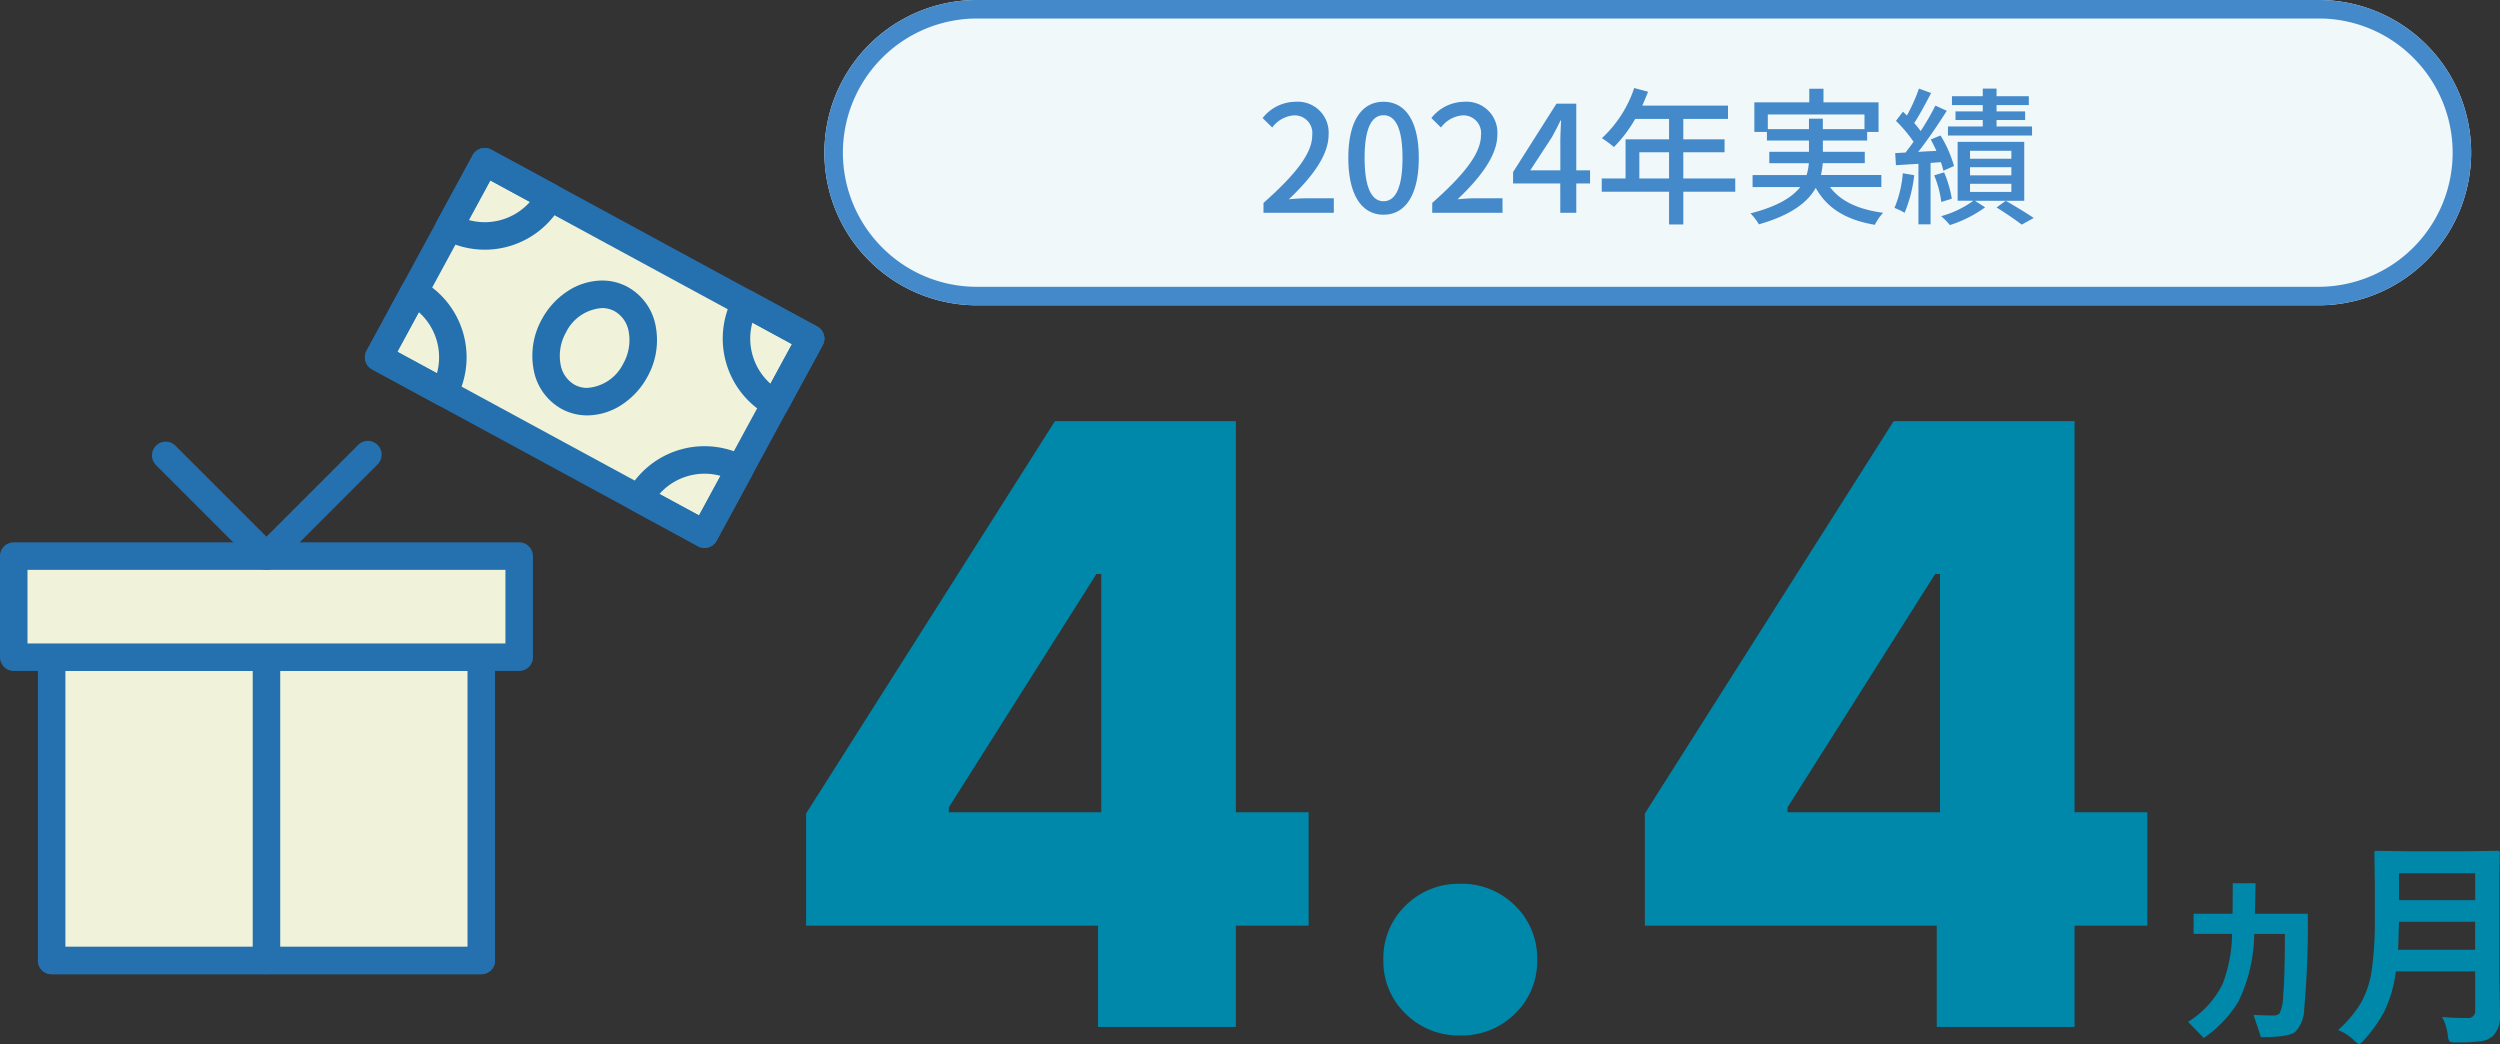
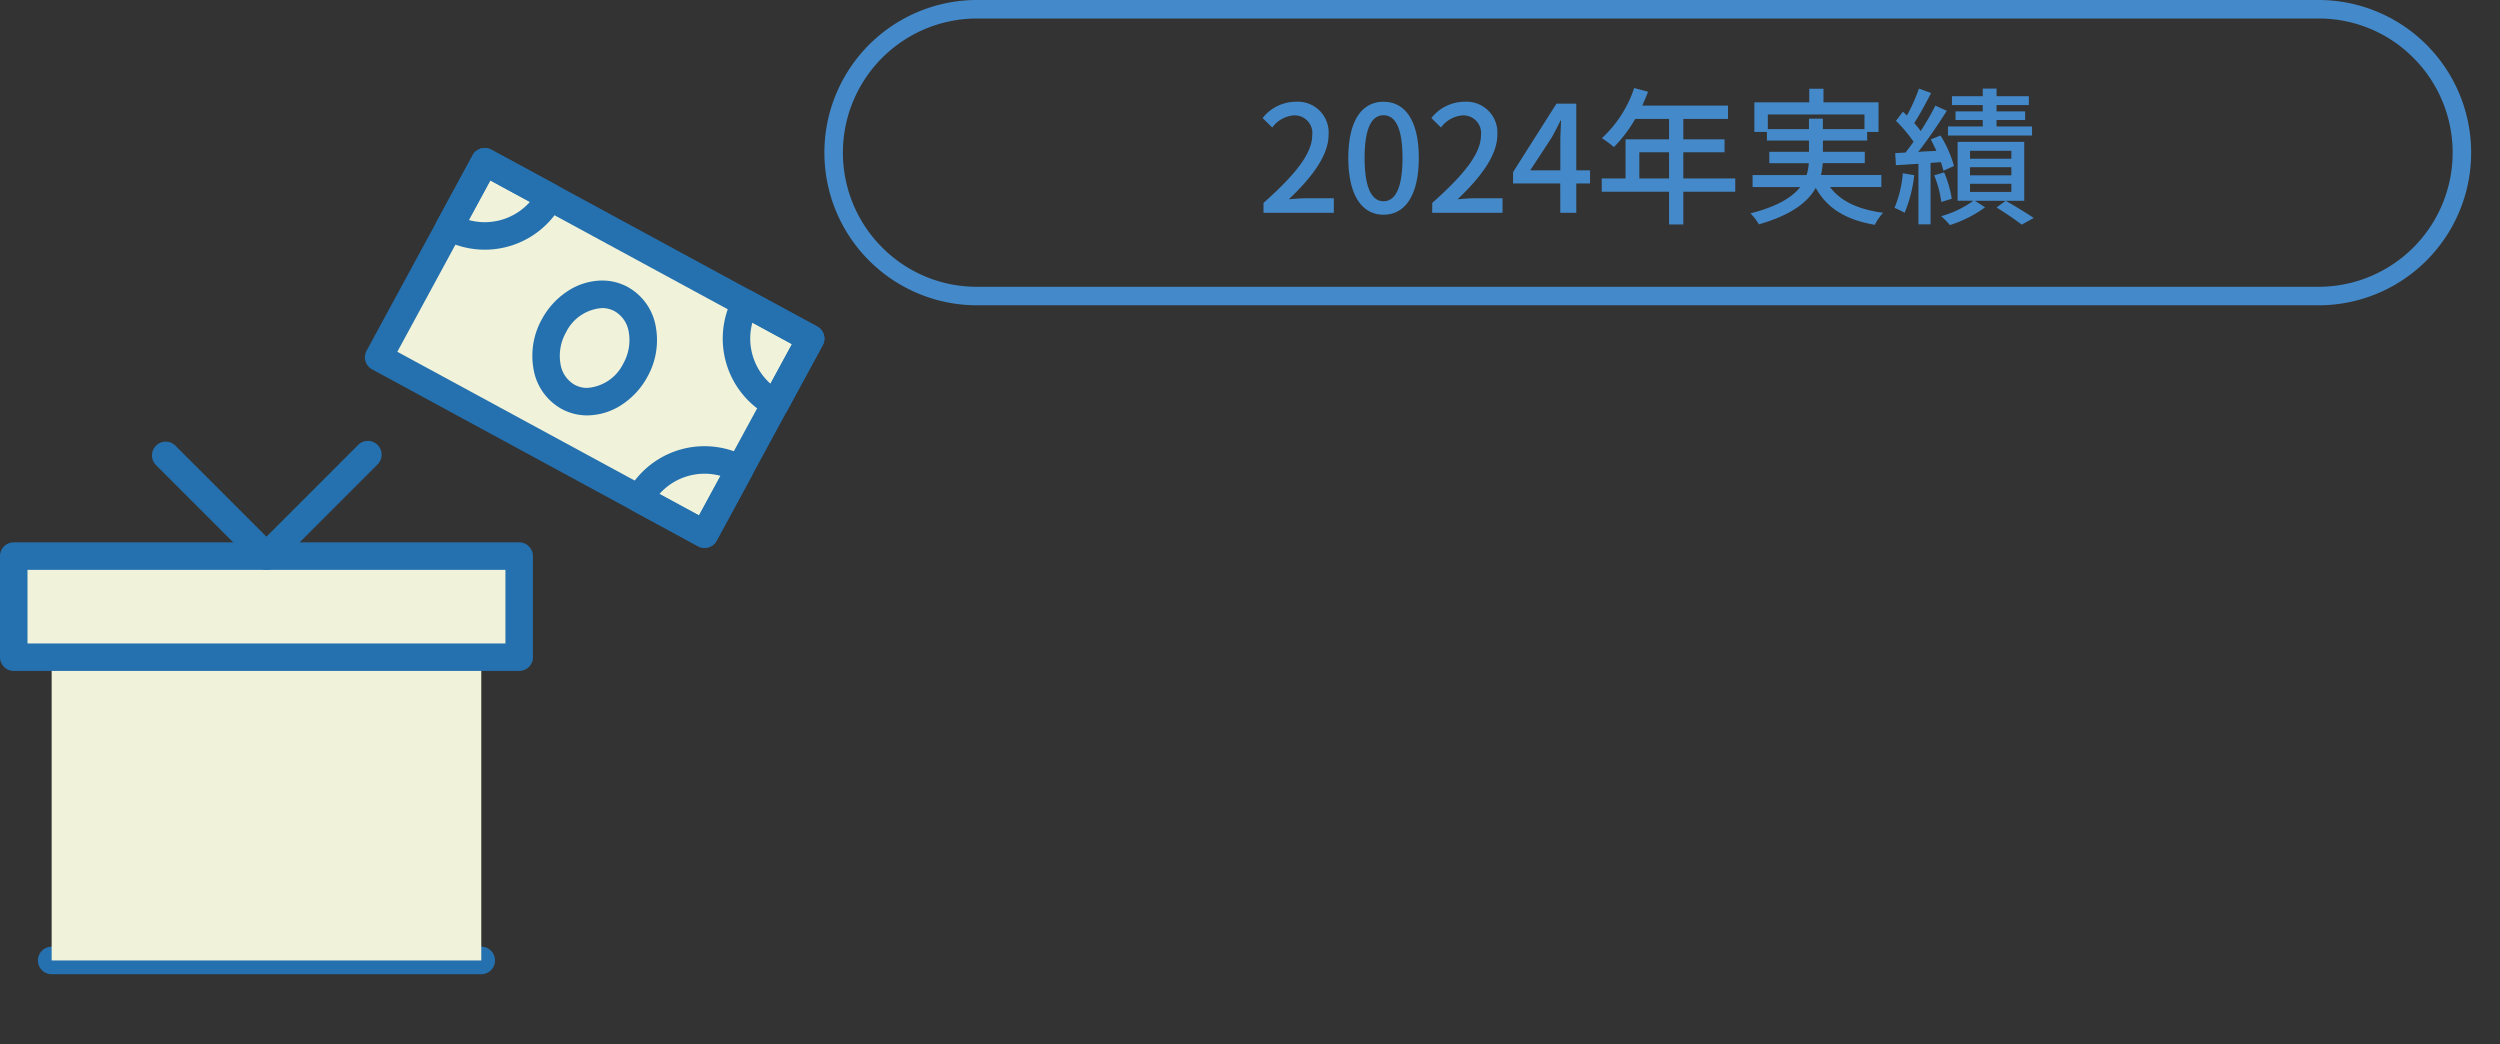
<svg xmlns="http://www.w3.org/2000/svg" width="270.228" height="112.852" viewBox="0 0 270.228 112.852">
  <rect x="0" y="0" width="270.228" height="112.852" fill="#333333" stroke="none" />
  <defs>
    <clipPath id="clip-path">
      <rect id="長方形_306" data-name="長方形 306" width="89.11" height="89.303" transform="translate(0 0)" fill="none" />
    </clipPath>
  </defs>
  <g id="グループ_122" data-name="グループ 122" transform="translate(-545.89 -3357)">
-     <path id="パス_185" data-name="パス 185" d="M16.5,0h145a16.5,16.5,0,0,1,0,33H16.5a16.5,16.5,0,0,1,0-33Z" transform="translate(635 3357)" fill="#f0f8fa" />
    <path id="長方形_265_-_アウトライン" data-name="長方形 265 - アウトライン" d="M16.5,2A14.5,14.5,0,0,0,6.247,26.753,14.405,14.405,0,0,0,16.5,31h145A14.5,14.5,0,0,0,171.753,6.247,14.405,14.405,0,0,0,161.5,2H16.5m0-2h145a16.5,16.5,0,0,1,0,33H16.5a16.5,16.5,0,0,1,0-33Z" transform="translate(635 3357)" fill="#448aca" />
    <path id="パス_184" data-name="パス 184" d="M-41.536,0h7.6V-1.568H-36.88c-.576,0-1.312.048-1.92.112,2.5-2.384,4.3-4.736,4.3-7.008A3.33,3.33,0,0,0-38.048-12a4.572,4.572,0,0,0-3.584,1.76l1.04,1.024a3.194,3.194,0,0,1,2.32-1.312,1.912,1.912,0,0,1,2,2.16c0,1.936-1.792,4.224-5.264,7.3ZM-28.56.208c2.3,0,3.808-2.048,3.808-6.144C-24.752-10-26.256-12-28.56-12s-3.808,1.984-3.808,6.064C-32.368-1.84-30.864.208-28.56.208Zm0-1.456c-1.2,0-2.048-1.28-2.048-4.688,0-3.376.848-4.608,2.048-4.608s2.048,1.232,2.048,4.608C-26.512-2.528-27.36-1.248-28.56-1.248ZM-23.3,0h7.6V-1.568H-18.64c-.576,0-1.312.048-1.92.112,2.5-2.384,4.3-4.736,4.3-7.008A3.33,3.33,0,0,0-19.808-12a4.572,4.572,0,0,0-3.584,1.76l1.04,1.024a3.194,3.194,0,0,1,2.32-1.312,1.912,1.912,0,0,1,2,2.16c0,1.936-1.792,4.224-5.264,7.3ZM-12.7-4.592l2.32-3.552c.336-.608.656-1.216.944-1.824h.064c-.032.656-.08,1.648-.08,2.288v3.088ZM-9.456,0h1.728V-3.168H-6.24V-4.592H-7.728v-7.2H-9.872L-14.56-4.4v1.232h5.1ZM-.912-3.712V-6.544H2.3v2.832Zm10.368,0H3.84V-6.544H8.3V-7.936H3.84v-2.208H8.672v-1.44H-.592c.208-.48.432-1.008.624-1.5l-1.5-.4A12.946,12.946,0,0,1-4.96-8.064a11.833,11.833,0,0,1,1.3.96,14.556,14.556,0,0,0,2.3-3.04H2.3v2.208H-2.4v4.224H-4.976v1.44H2.3V1.264H3.84V-2.272H9.456Zm3.52-5.328v-1.584H23.424V-9.04h-4.5v-1.136h-1.5V-9.04ZM25.248-2.784v-1.3H18.72a8.516,8.516,0,0,0,.192-1.28h4.544V-6.592H18.928V-7.808h4.784v-.928h1.232v-3.2H18.992v-1.472H17.456v1.472H11.52v3.2h1.36v.928h4.544v1.216H13.136V-5.36h4.272a6.009,6.009,0,0,1-.24,1.28h-5.84v1.3H16.48C15.632-1.7,14.048-.688,11.1.064a5.884,5.884,0,0,1,.912,1.184c3.52-1.008,5.28-2.4,6.144-3.936C19.392-.48,21.424.768,24.544,1.3a5.339,5.339,0,0,1,.9-1.3C22.752-.352,20.816-1.264,19.7-2.784ZM41.536-9.328H37.7v-.7h3.088v-.928H37.7v-.688h3.488v-.96H37.7v-.816H36.208v.816H32.88v.96h3.328v.688H33.264v.928h2.944v.7h-3.76v.976h9.088ZM27.568-4.272a12.249,12.249,0,0,1-.9,3.744A7.611,7.611,0,0,1,27.76,0,14.591,14.591,0,0,0,28.8-4.064Zm4.112-1.2a7.161,7.161,0,0,1,.272.928L33.1-5.056a12.855,12.855,0,0,0-1.456-3.3l-1.056.432c.208.384.416.8.608,1.232-.672.032-1.344.064-1.968.112C30.272-7.9,31.424-9.6,32.32-11.024l-1.232-.56A28.816,28.816,0,0,1,29.5-8.832a9.886,9.886,0,0,0-.7-.864c.576-.88,1.264-2.16,1.824-3.248l-1.312-.48a19.15,19.15,0,0,1-1.3,2.912c-.144-.144-.288-.288-.432-.416l-.752.992a15.322,15.322,0,0,1,1.9,2.256c-.288.416-.592.816-.864,1.168l-1.12.064.08,1.3c.72-.032,1.552-.1,2.432-.144V1.248h1.312v-6.64ZM32.864-1.52a12.212,12.212,0,0,0-.832-2.848l-1.072.32a11.377,11.377,0,0,1,.768,2.88ZM39.3-5.84H34.832V-6.7H39.3Zm0,1.792H34.832v-.88H39.3Zm0,1.792H34.832v-.88H39.3Zm1.392-5.408h-7.2V-1.3h1.7A10.959,10.959,0,0,1,31.712.368a7.615,7.615,0,0,1,.944.96,13.305,13.305,0,0,0,3.808-1.92l-1.1-.7h5.328ZM37.7-.576c.976.608,2.1,1.376,2.72,1.856l1.3-.72c-.736-.5-1.968-1.248-3.024-1.856Z" transform="translate(724 3380)" fill="#448aca" />
-     <path id="パス_186" data-name="パス 186" d="M-91.976-10.942V-23.071l26.895-42.407h10.723v16.523H-60.6L-76.551-23.73v.527H-37.66v12.261ZM-60.423,0V-14.634L-60.072-20V-65.479h14.546V0Zm39.155.923a8.109,8.109,0,0,1-5.911-2.351,7.834,7.834,0,0,1-2.4-5.823,7.886,7.886,0,0,1,2.4-5.867,8.109,8.109,0,0,1,5.911-2.351,8.109,8.109,0,0,1,5.911,2.351,7.886,7.886,0,0,1,2.4,5.867,7.834,7.834,0,0,1-2.4,5.823A8.109,8.109,0,0,1-21.268.923ZM-1.317-10.942V-23.071L25.578-65.479H36.3v16.523H30.06L14.108-23.73v.527H53v12.261ZM30.236,0V-14.634L30.587-20V-65.479H45.133V0ZM64.622-12.234H70.34a99.352,99.352,0,0,1-.387,10.289,3.678,3.678,0,0,1-.984,2.5q-.7.551-3.691.551l-.8-2.4q1.348.059,2.086.059a1,1,0,0,0,.727-.223,4.535,4.535,0,0,0,.387-1.9q.188-2.145.188-6.691H64.551a17.273,17.273,0,0,1-1.7,7.3A13.034,13.034,0,0,1,59.1,1.2L57.4-.551a10.093,10.093,0,0,0,3.727-4.066,15.731,15.731,0,0,0,1.031-5.437H58v-2.18h4.207q.023-1.09.023-3.293H64.7Q64.633-12.258,64.622-12.234ZM84.86-1.078q1.266.117,2.73.117a.746.746,0,0,0,.844-.844V-6H79.856A13.527,13.527,0,0,1,78.59-1.629a15.674,15.674,0,0,1-2.18,3.07q-.375.41-.5.41-.176,0-.562-.387A5.072,5.072,0,0,0,73.622.34a13.41,13.41,0,0,0,2.438-2.883,10.251,10.251,0,0,0,1.2-3.633,38.757,38.757,0,0,0,.328-5.766V-15.48l-.047-3.258A.427.427,0,0,1,77.583-19a.4.4,0,0,1,.211-.035l3.2.047h6.668l3.164-.047q.2,0,.234.059a.473.473,0,0,1,.035.234l-.047,3.258v9.434l.07,4.793A2.986,2.986,0,0,1,90.356.984a2.573,2.573,0,0,1-1.395.574,19.669,19.669,0,0,1-2.59.117,1.331,1.331,0,0,1-.715-.105,1.357,1.357,0,0,1-.176-.633A5.828,5.828,0,0,0,84.86-1.078ZM80.1-8.332h8.332v-3.035H80.2Q80.149-9.316,80.1-8.332Zm8.332-8.273H80.2V-13.7h8.238Z" transform="translate(725 3468)" fill="#08a" />
    <g id="グループ_99" data-name="グループ 99" transform="translate(545.89 3373)">
      <g id="グループ_92" data-name="グループ 92">
        <g id="グループ_91" data-name="グループ 91" clip-path="url(#clip-path)">
          <path id="線_144" data-name="線 144" d="M46.438,1.487H0A1.487,1.487,0,0,1-1.487,0,1.487,1.487,0,0,1,0-1.487H46.438A1.487,1.487,0,0,1,47.924,0,1.487,1.487,0,0,1,46.438,1.487Z" transform="translate(5.584 87.817)" fill="#2571b0" />
        </g>
      </g>
      <rect id="長方形_307" data-name="長方形 307" width="46.438" height="32.78" transform="translate(5.584 55.037)" fill="#f0f3d9" />
      <g id="グループ_94" data-name="グループ 94">
        <g id="グループ_93" data-name="グループ 93" clip-path="url(#clip-path)">
-           <path id="長方形_308" data-name="長方形 308" d="M0-1.486H46.438A1.487,1.487,0,0,1,47.924,0V32.78a1.487,1.487,0,0,1-1.486,1.486H0A1.487,1.487,0,0,1-1.486,32.78V0A1.487,1.487,0,0,1,0-1.486ZM44.951,1.486H1.486V31.293H44.951Z" transform="translate(5.584 55.037)" fill="#2571b0" />
-           <path id="線_145" data-name="線 145" d="M0,34.266A1.487,1.487,0,0,1-1.487,32.78V0A1.487,1.487,0,0,1,0-1.487,1.487,1.487,0,0,1,1.487,0V32.78A1.487,1.487,0,0,1,0,34.266Z" transform="translate(28.803 55.037)" fill="#2571b0" />
-         </g>
+           </g>
      </g>
      <rect id="長方形_310" data-name="長方形 310" width="54.633" height="10.927" transform="translate(1.486 44.11)" fill="#f0f3d9" />
      <g id="グループ_96" data-name="グループ 96">
        <g id="グループ_95" data-name="グループ 95" clip-path="url(#clip-path)">
          <path id="長方形_311" data-name="長方形 311" d="M0-1.486H54.633A1.487,1.487,0,0,1,56.119,0V10.927a1.487,1.487,0,0,1-1.486,1.486H0a1.487,1.487,0,0,1-1.486-1.486V0A1.487,1.487,0,0,1,0-1.486ZM53.146,1.487H1.486V9.441h51.66Z" transform="translate(1.486 44.11)" fill="#2571b0" />
        </g>
      </g>
      <path id="パス_125" data-name="パス 125" d="M28.8,45.6a1.486,1.486,0,0,1-1.051-.435L16.825,34.235a1.486,1.486,0,0,1,2.1-2.1L28.8,42.009l9.875-9.876a1.486,1.486,0,1,1,2.1,2.1L29.854,45.162A1.487,1.487,0,0,1,28.8,45.6Z" fill="#2571b0" />
      <rect id="長方形_313" data-name="長方形 313" width="24.045" height="40.075" transform="translate(40.932 22.62) rotate(-61.514)" fill="#f0f3d9" />
      <g id="グループ_98" data-name="グループ 98">
        <g id="グループ_97" data-name="グループ 97" clip-path="url(#clip-path)">
          <path id="長方形_314" data-name="長方形 314" d="M0-1.487H24.045A1.486,1.486,0,0,1,25.531,0V40.075a1.487,1.487,0,0,1-1.486,1.486H0a1.487,1.487,0,0,1-1.486-1.486V0A1.486,1.486,0,0,1,0-1.487ZM22.558,1.486H1.486v37.1H22.558Z" transform="translate(40.932 22.62) rotate(-61.514)" fill="#2571b0" />
          <path id="パス_126" data-name="パス 126" d="M52.393,10.989h0a9.52,9.52,0,0,1-4.525-1.152,1.486,1.486,0,0,1-.6-2.016L51.093.777a1.486,1.486,0,0,1,2.016-.6L60.153,4a1.486,1.486,0,0,1,.6,2.015A9.5,9.5,0,0,1,52.393,10.989ZM50.674,7.783a6.489,6.489,0,0,0,1.719.233,6.531,6.531,0,0,0,4.885-2.191L53,3.5Z" fill="#2571b0" />
-           <path id="パス_127" data-name="パス 127" d="M44.756,14.089a1.48,1.48,0,0,1,.708.18,9.5,9.5,0,0,1,3.82,12.883,1.487,1.487,0,0,1-2.015.6l-7.045-3.822a1.487,1.487,0,0,1-.6-2.016l3.823-7.045A1.486,1.486,0,0,1,44.756,14.089Zm2.475,10.258a6.544,6.544,0,0,0-1.959-6.607l-2.324,4.283Z" fill="#2571b0" />
          <path id="パス_128" data-name="パス 128" d="M76.162,32.23a9.519,9.519,0,0,1,4.525,1.152,1.486,1.486,0,0,1,.6,2.016l-3.823,7.045a1.486,1.486,0,0,1-2.016.6L68.4,39.216a1.486,1.486,0,0,1-.6-2.015A9.5,9.5,0,0,1,76.162,32.23Zm1.719,3.206a6.52,6.52,0,0,0-6.6,1.958l4.281,2.323Z" fill="#2571b0" />
          <path id="パス_129" data-name="パス 129" d="M83.8,29.131a1.48,1.48,0,0,1-.708-.18,9.5,9.5,0,0,1-3.82-12.883,1.486,1.486,0,0,1,2.015-.6l7.045,3.822a1.487,1.487,0,0,1,.6,2.016l-3.823,7.045A1.486,1.486,0,0,1,83.8,29.131ZM81.325,18.873a6.544,6.544,0,0,0,1.959,6.607L85.608,21.2Z" fill="#2571b0" />
          <path id="パス_130" data-name="パス 130" d="M63.477,28.9h0a5.755,5.755,0,0,1-2.774-.7,6.058,6.058,0,0,1-3.023-4.252,8.116,8.116,0,0,1,.889-5.437,8.361,8.361,0,0,1,2.8-3.05,6.878,6.878,0,0,1,3.712-1.138,5.754,5.754,0,0,1,2.775.7,6.059,6.059,0,0,1,3.022,4.252,8.115,8.115,0,0,1-.888,5.437,8.366,8.366,0,0,1-2.8,3.05A6.877,6.877,0,0,1,63.477,28.9Zm1.6-11.6a4.693,4.693,0,0,0-3.9,2.633,5.142,5.142,0,0,0-.587,3.436,3.139,3.139,0,0,0,1.525,2.222,2.814,2.814,0,0,0,1.357.337h0a4.694,4.694,0,0,0,3.9-2.633,5.14,5.14,0,0,0,.586-3.435,3.14,3.14,0,0,0-1.525-2.222A2.813,2.813,0,0,0,65.079,17.3Z" fill="#2571b0" />
        </g>
      </g>
    </g>
  </g>
</svg>